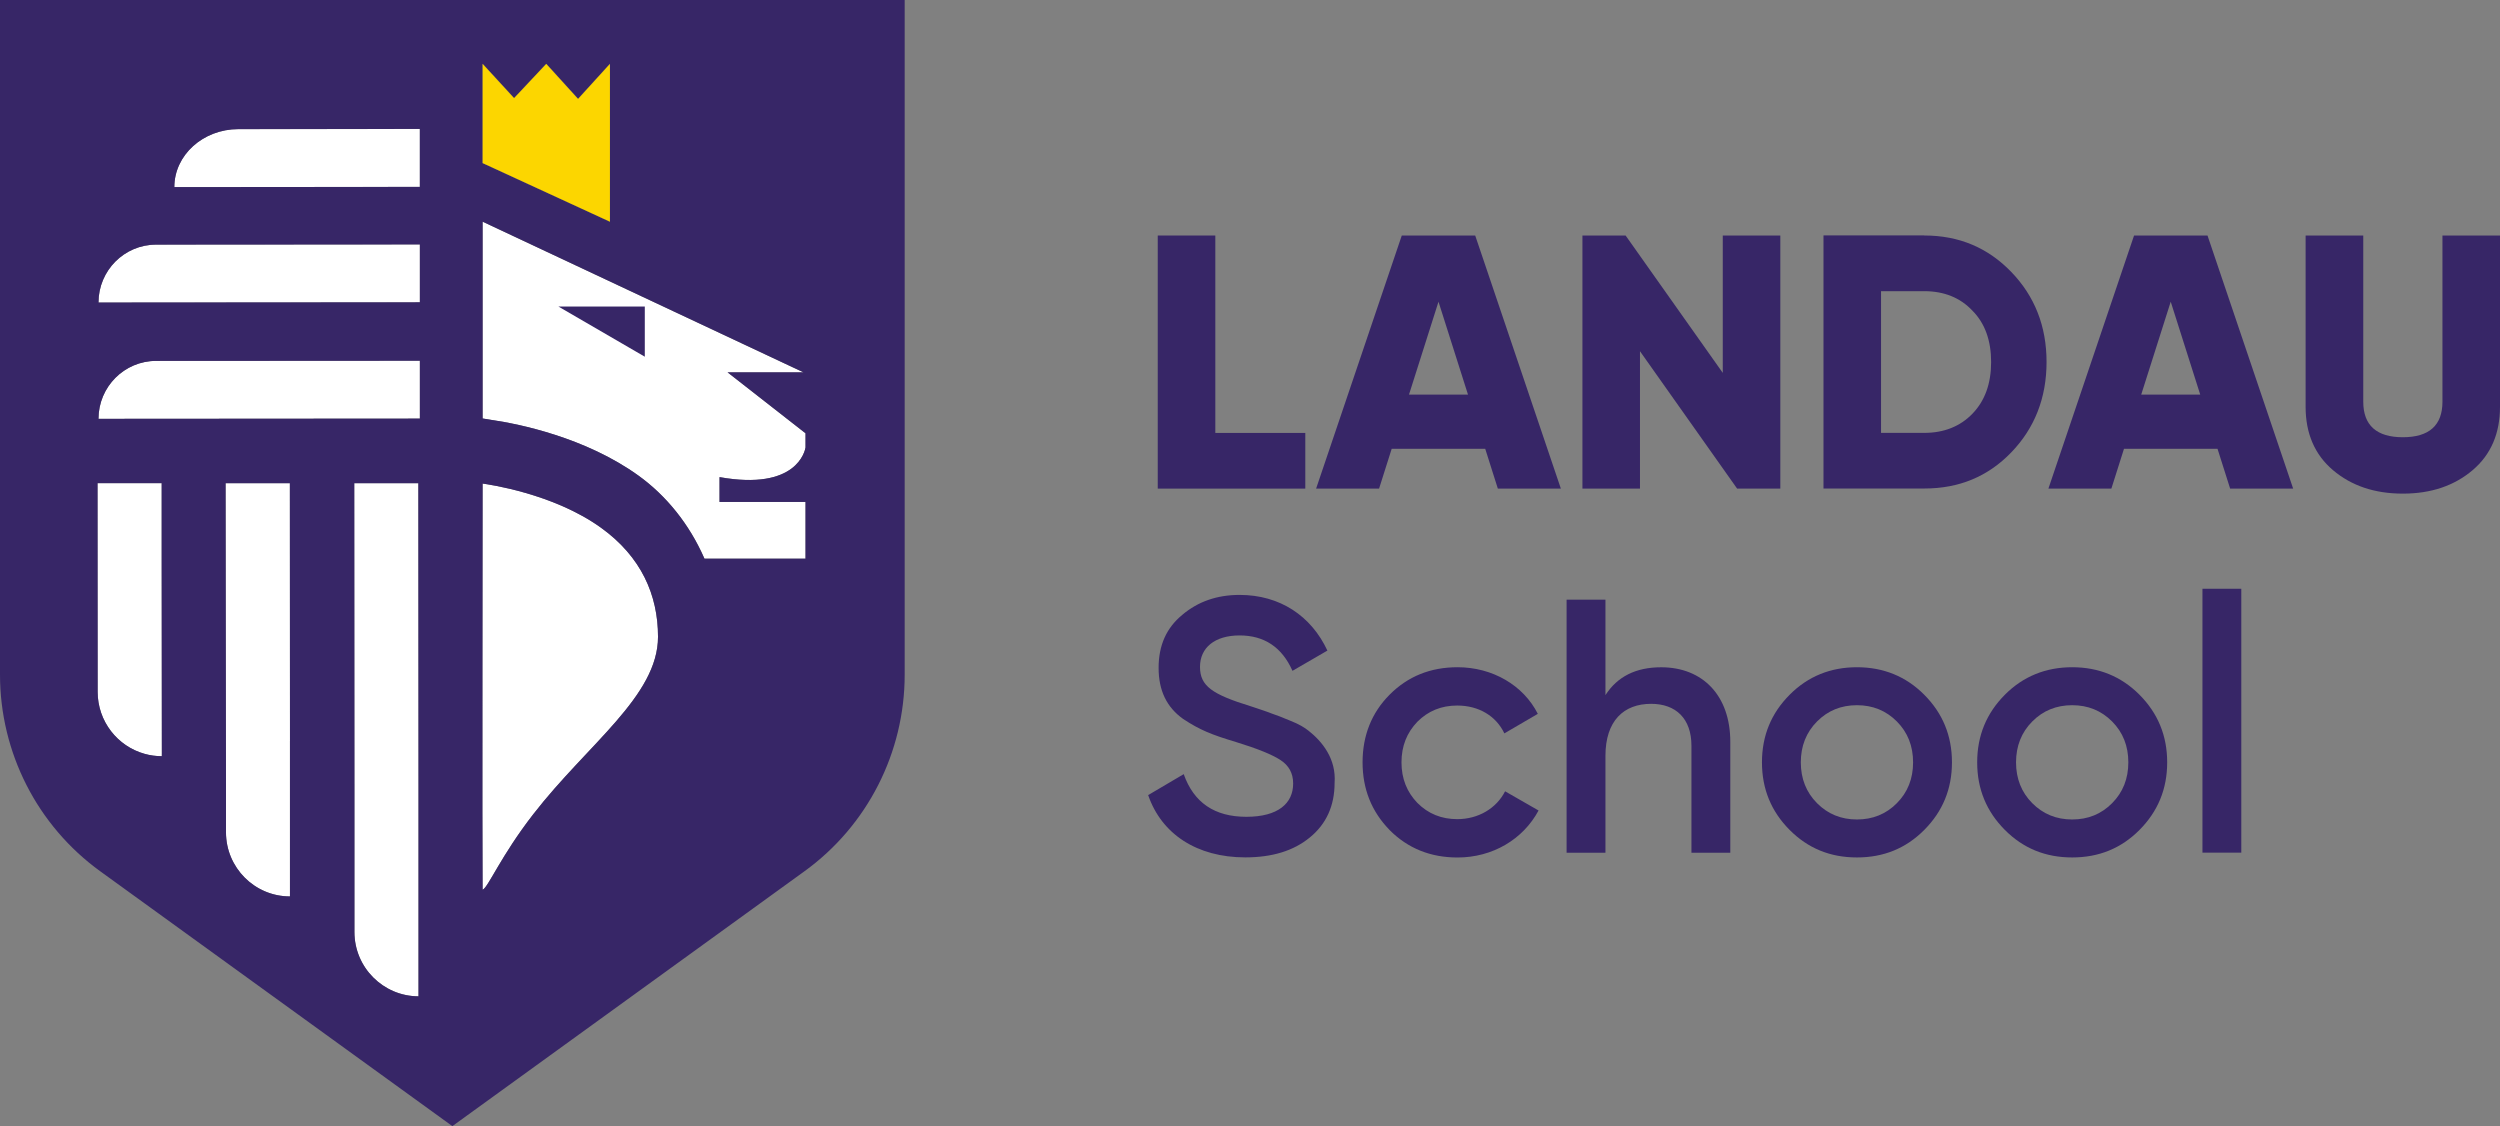
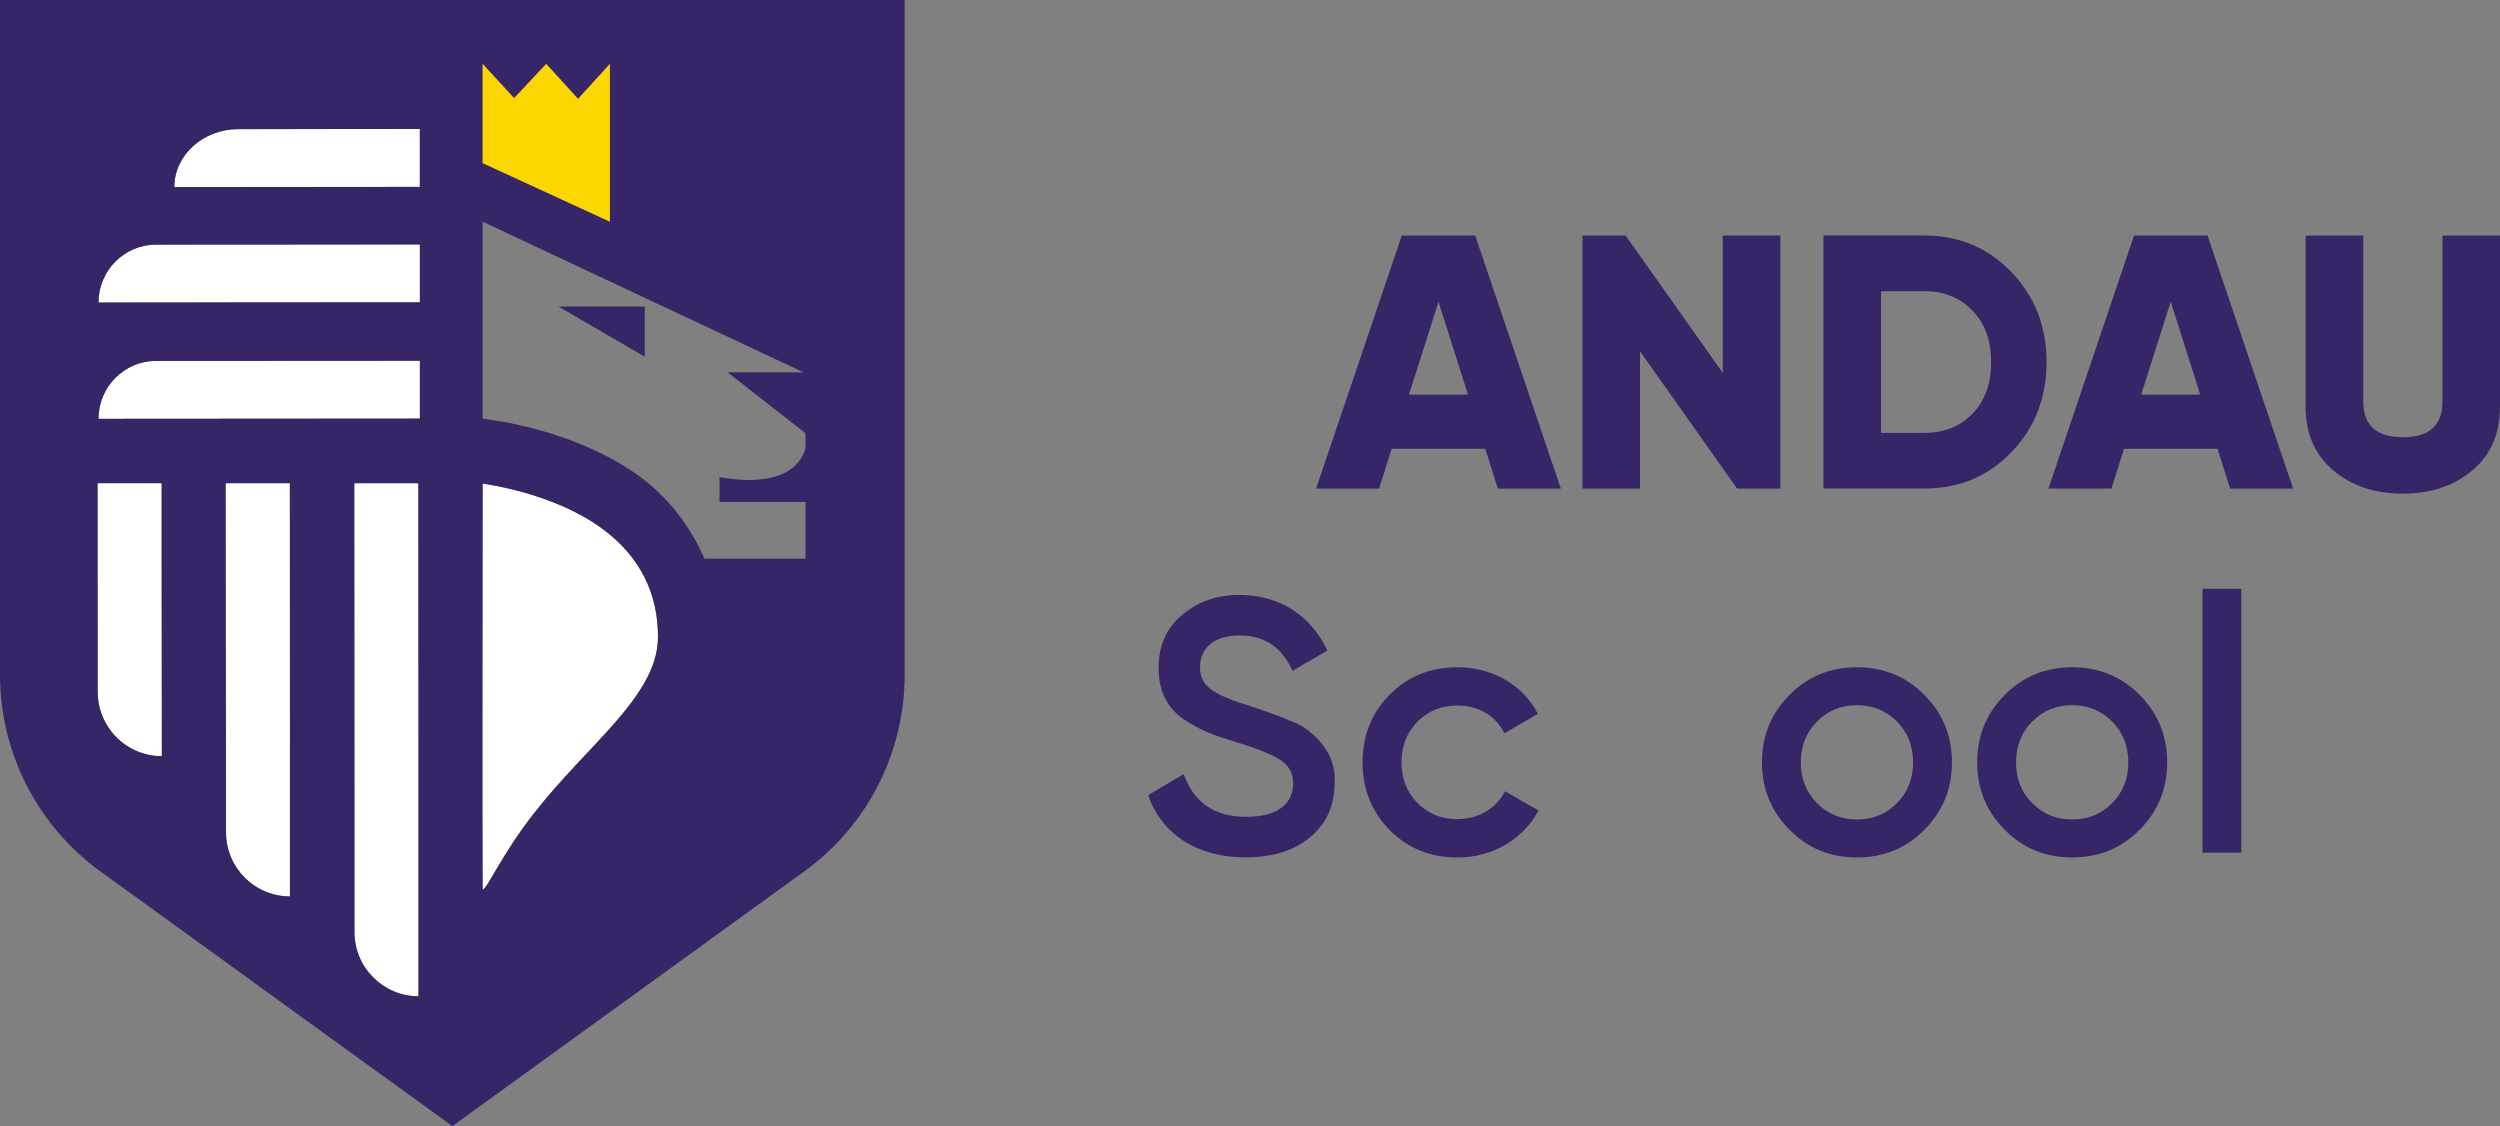
<svg xmlns="http://www.w3.org/2000/svg" width="111" height="50" viewBox="0 0 111 50" fill="none">
  <rect x="0" y="0" width="111" height="50" fill="#808080" stroke="none" />
  <g clip-path="url(#clip0_2146_1053)">
-     <path d="M53.962 19.222H57.955V21.694H51.404V10.457H53.96V19.222H53.962Z" fill="#372667" />
    <path d="M66.504 21.694L65.944 19.927H61.791L61.231 21.694H58.435L62.239 10.457H65.499L69.302 21.694H66.507H66.504ZM62.559 17.521H65.179L63.869 13.396L62.559 17.521Z" fill="#372667" />
    <path d="M76.491 10.457H79.046V21.694H77.128L72.815 15.594V21.694H70.26V10.457H72.177L76.491 16.556V10.457Z" fill="#372667" />
    <path d="M85.436 10.456C86.986 10.456 88.264 11.001 89.302 12.076C90.339 13.151 90.867 14.482 90.867 16.073C90.867 17.663 90.339 19.009 89.302 20.084C88.264 21.16 86.986 21.69 85.436 21.69H80.963V10.453H85.436V10.456ZM85.436 19.22C86.314 19.22 87.034 18.931 87.576 18.369C88.136 17.791 88.406 17.02 88.406 16.073C88.406 15.126 88.134 14.354 87.576 13.794C87.034 13.216 86.314 12.928 85.436 12.928H83.518V19.22H85.436Z" fill="#372667" />
    <path d="M99.018 21.694L98.458 19.927H94.305L93.745 21.694H90.949L94.752 10.457H98.013L101.816 21.694H99.02H99.018ZM95.07 17.521H97.69L96.38 13.396L95.07 17.521Z" fill="#372667" />
    <path d="M102.374 10.457H104.929V17.84C104.929 18.883 105.52 19.413 106.687 19.413C107.855 19.413 108.445 18.883 108.445 17.84V10.457H111V18.066C111 19.237 110.6 20.184 109.785 20.875C108.97 21.565 107.947 21.917 106.685 21.917C105.422 21.917 104.399 21.563 103.584 20.875C102.769 20.184 102.369 19.237 102.369 18.066V10.457H102.374Z" fill="#372667" />
    <path d="M50.975 35.304L52.557 34.372C53.005 35.641 53.932 36.266 55.338 36.266C56.743 36.266 57.416 35.673 57.416 34.789C57.416 34.325 57.223 33.988 56.855 33.747C56.488 33.506 55.818 33.234 54.875 32.945C53.805 32.624 53.277 32.415 52.527 31.918C51.807 31.405 51.442 30.667 51.442 29.655C51.442 28.642 51.795 27.874 52.497 27.296C53.2 26.703 54.047 26.414 55.038 26.414C56.828 26.414 58.218 27.346 58.936 28.886L57.386 29.785C56.923 28.743 56.14 28.213 55.038 28.213C53.935 28.213 53.28 28.758 53.28 29.609C53.28 30.461 53.822 30.83 55.533 31.358C55.965 31.503 56.268 31.599 56.46 31.679C56.668 31.745 56.94 31.855 57.291 32.001C57.658 32.144 57.931 32.305 58.106 32.45C58.696 32.915 59.336 33.687 59.256 34.762C59.256 35.774 58.888 36.59 58.153 37.186C57.433 37.779 56.475 38.068 55.293 38.068C53.135 38.068 51.57 37.025 50.98 35.307L50.975 35.304Z" fill="#372667" />
    <path d="M61.696 36.85C60.898 36.031 60.498 35.036 60.498 33.848C60.498 32.66 60.898 31.65 61.696 30.846C62.511 30.027 63.516 29.625 64.716 29.625C66.266 29.625 67.639 30.426 68.279 31.695L66.794 32.562C66.426 31.79 65.659 31.326 64.701 31.326C63.998 31.326 63.406 31.567 62.928 32.049C62.466 32.532 62.226 33.124 62.226 33.848C62.226 34.571 62.466 35.164 62.928 35.646C63.408 36.129 63.998 36.37 64.701 36.37C65.644 36.37 66.441 35.888 66.826 35.134L68.312 35.986C67.624 37.269 66.266 38.073 64.716 38.073C63.519 38.073 62.511 37.671 61.696 36.852V36.85Z" fill="#372667" />
-     <path d="M76.825 32.933V37.861H75.1V33.111C75.1 31.908 74.412 31.25 73.31 31.25C72.094 31.25 71.282 32.003 71.282 33.561V37.861H69.557V26.625H71.282V30.863C71.809 30.044 72.625 29.627 73.757 29.627C75.595 29.627 76.825 30.878 76.825 32.933Z" fill="#372667" />
    <path d="M79.461 36.85C78.645 36.031 78.231 35.036 78.231 33.848C78.231 32.66 78.645 31.665 79.461 30.846C80.276 30.027 81.281 29.625 82.448 29.625C83.616 29.625 84.621 30.027 85.436 30.846C86.252 31.665 86.667 32.66 86.667 33.848C86.667 35.036 86.252 36.031 85.436 36.85C84.621 37.669 83.631 38.071 82.448 38.071C81.266 38.071 80.276 37.669 79.461 36.85ZM82.448 36.385C83.151 36.385 83.744 36.144 84.221 35.661C84.701 35.179 84.941 34.571 84.941 33.848C84.941 33.124 84.701 32.516 84.221 32.034C83.741 31.552 83.151 31.311 82.448 31.311C81.746 31.311 81.153 31.552 80.676 32.034C80.196 32.516 79.956 33.127 79.956 33.848C79.956 34.569 80.196 35.179 80.676 35.661C81.156 36.144 81.746 36.385 82.448 36.385Z" fill="#372667" />
    <path d="M89.017 36.85C88.202 36.031 87.787 35.036 87.787 33.848C87.787 32.66 88.202 31.665 89.017 30.846C89.832 30.027 90.838 29.625 92.005 29.625C93.173 29.625 94.178 30.027 94.993 30.846C95.808 31.665 96.223 32.66 96.223 33.848C96.223 35.036 95.808 36.031 94.993 36.85C94.178 37.669 93.188 38.071 92.005 38.071C90.823 38.071 89.832 37.669 89.017 36.85ZM92.005 36.385C92.708 36.385 93.3 36.144 93.778 35.661C94.258 35.179 94.498 34.571 94.498 33.848C94.498 33.124 94.258 32.516 93.778 32.034C93.298 31.552 92.708 31.311 92.005 31.311C91.303 31.311 90.71 31.552 90.232 32.034C89.752 32.516 89.512 33.127 89.512 33.848C89.512 34.569 89.752 35.179 90.232 35.661C90.713 36.144 91.303 36.385 92.005 36.385Z" fill="#372667" />
    <path d="M97.789 37.857V26.141H99.514V37.857H97.789Z" fill="#372667" />
    <path d="M27.081 2.836V9.845L21.428 7.242V2.836L22.825 4.356L24.253 2.836L25.666 4.391L27.081 2.836Z" fill="#30265F" />
    <path d="M10.026 31.72L10.014 21.574V21.453H10.021V21.471L10.026 31.72Z" fill="white" />
    <path d="M29.215 28.271C29.215 30.907 26.093 33.032 23.675 36.152C22.237 38.003 21.672 39.407 21.427 39.503C21.407 37.978 21.427 21.469 21.427 21.469C21.632 21.501 24.55 21.893 26.685 23.431C28.468 24.714 29.215 26.415 29.215 28.271Z" fill="white" />
-     <path d="M31.947 21.186V22.289H35.765V24.806H31.277C31.277 24.806 31.272 24.788 31.267 24.78C30.607 23.281 29.594 22.015 28.341 21.113C25.981 19.417 23.038 18.827 21.88 18.654H21.865L21.428 18.581V9.844L35.675 16.533H32.304L35.765 19.239V19.867C35.742 20.013 35.38 21.796 31.947 21.183V21.186Z" fill="white" />
    <path d="M18.642 5.727V8.299L7.74 8.309C7.74 6.887 9.013 5.734 10.586 5.734L18.639 5.727H18.642Z" fill="white" />
    <path d="M18.642 10.852V13.424L4.373 13.434C4.373 12.723 4.661 12.08 5.123 11.615C5.586 11.15 6.226 10.862 6.933 10.862L18.642 10.854V10.852Z" fill="white" />
    <path d="M18.642 16.012V18.584L4.373 18.594C4.373 17.883 4.661 17.24 5.123 16.775C5.586 16.311 6.226 16.022 6.933 16.022L18.642 16.014V16.012Z" fill="white" />
    <path d="M7.183 33.473V33.576C6.92 33.576 6.665 33.541 6.425 33.473C5.22 33.142 4.335 32.031 4.335 30.718V30.313L4.33 21.473V21.453H7.178V24.714L7.185 33.471L7.183 33.473Z" fill="white" />
    <path d="M12.874 32.898V39.801C11.306 39.801 10.036 38.528 10.033 36.955V34.82L10.028 31.72L10.023 21.473V21.453H12.871V21.473L12.876 32.901L12.874 32.898Z" fill="white" />
    <path d="M18.584 44.235C17.799 44.235 17.086 43.913 16.571 43.398C16.054 42.881 15.736 42.168 15.736 41.376V34.822L15.729 21.473V21.453H18.574V21.473L18.581 34.822V44.237L18.584 44.235Z" fill="white" />
    <path d="M28.629 15.838L24.791 13.609H28.629V15.838Z" fill="#372667" />
    <path d="M0 0V29.954C0 33.413 1.655 36.661 4.448 38.683L20.085 50L35.72 38.683C38.513 36.661 40.168 33.413 40.168 29.954V0H0ZM7.183 33.574C6.921 33.574 6.666 33.538 6.426 33.471C5.221 33.139 4.336 32.029 4.336 30.715V30.311L4.331 21.471V21.451H7.178V24.711L7.186 33.468V33.571L7.183 33.574ZM12.874 34.82V39.801C11.306 39.801 10.036 38.527 10.034 36.955V34.82L10.029 31.72L10.016 21.576V21.453H10.021H12.869V21.473L12.874 32.9V34.822V34.82ZM16.572 43.398C16.055 42.881 15.737 42.167 15.737 41.376V34.822L15.73 21.473V21.453H18.575V21.473L18.582 34.822V44.237C17.8 44.237 17.087 43.916 16.575 43.401L16.572 43.398ZM18.642 18.587L4.373 18.597C4.373 17.886 4.661 17.243 5.123 16.778C5.586 16.313 6.226 16.024 6.933 16.024L18.642 16.017V18.589V18.587ZM18.642 13.422L4.373 13.432C4.373 12.721 4.661 12.078 5.123 11.613C5.586 11.149 6.226 10.86 6.933 10.86L18.642 10.852V13.424V13.422ZM18.642 8.297L7.741 8.307C7.741 6.886 9.014 5.733 10.586 5.733L18.64 5.725V8.297H18.642ZM21.428 2.834L22.826 4.353L24.256 2.834L25.666 4.389L27.081 2.834V9.842L21.428 7.24V2.834ZM23.676 36.154C22.238 38.005 21.673 39.409 21.428 39.505C21.408 37.98 21.428 21.471 21.428 21.471C21.633 21.503 24.551 21.895 26.686 23.433C28.469 24.716 29.216 26.417 29.216 28.273C29.216 30.908 26.093 33.034 23.676 36.154ZM35.765 19.868C35.742 20.014 35.38 21.797 31.947 21.184V22.287H35.765V24.804H31.277C31.277 24.804 31.272 24.787 31.267 24.779C30.607 23.279 29.594 22.013 28.341 21.111C25.981 19.416 23.038 18.825 21.881 18.652H21.866L21.428 18.579V9.842L35.675 16.532H32.304L35.765 19.237V19.865V19.868Z" fill="#372667" />
    <path d="M27.081 2.836V9.845L21.428 7.242V2.836L22.825 4.356L24.253 2.836L25.666 4.391L27.081 2.836Z" fill="#FCD600" />
  </g>
  <defs>
    <clipPath id="clip0_2146_1053">
      <rect width="111" height="50" fill="white" />
    </clipPath>
  </defs>
</svg>